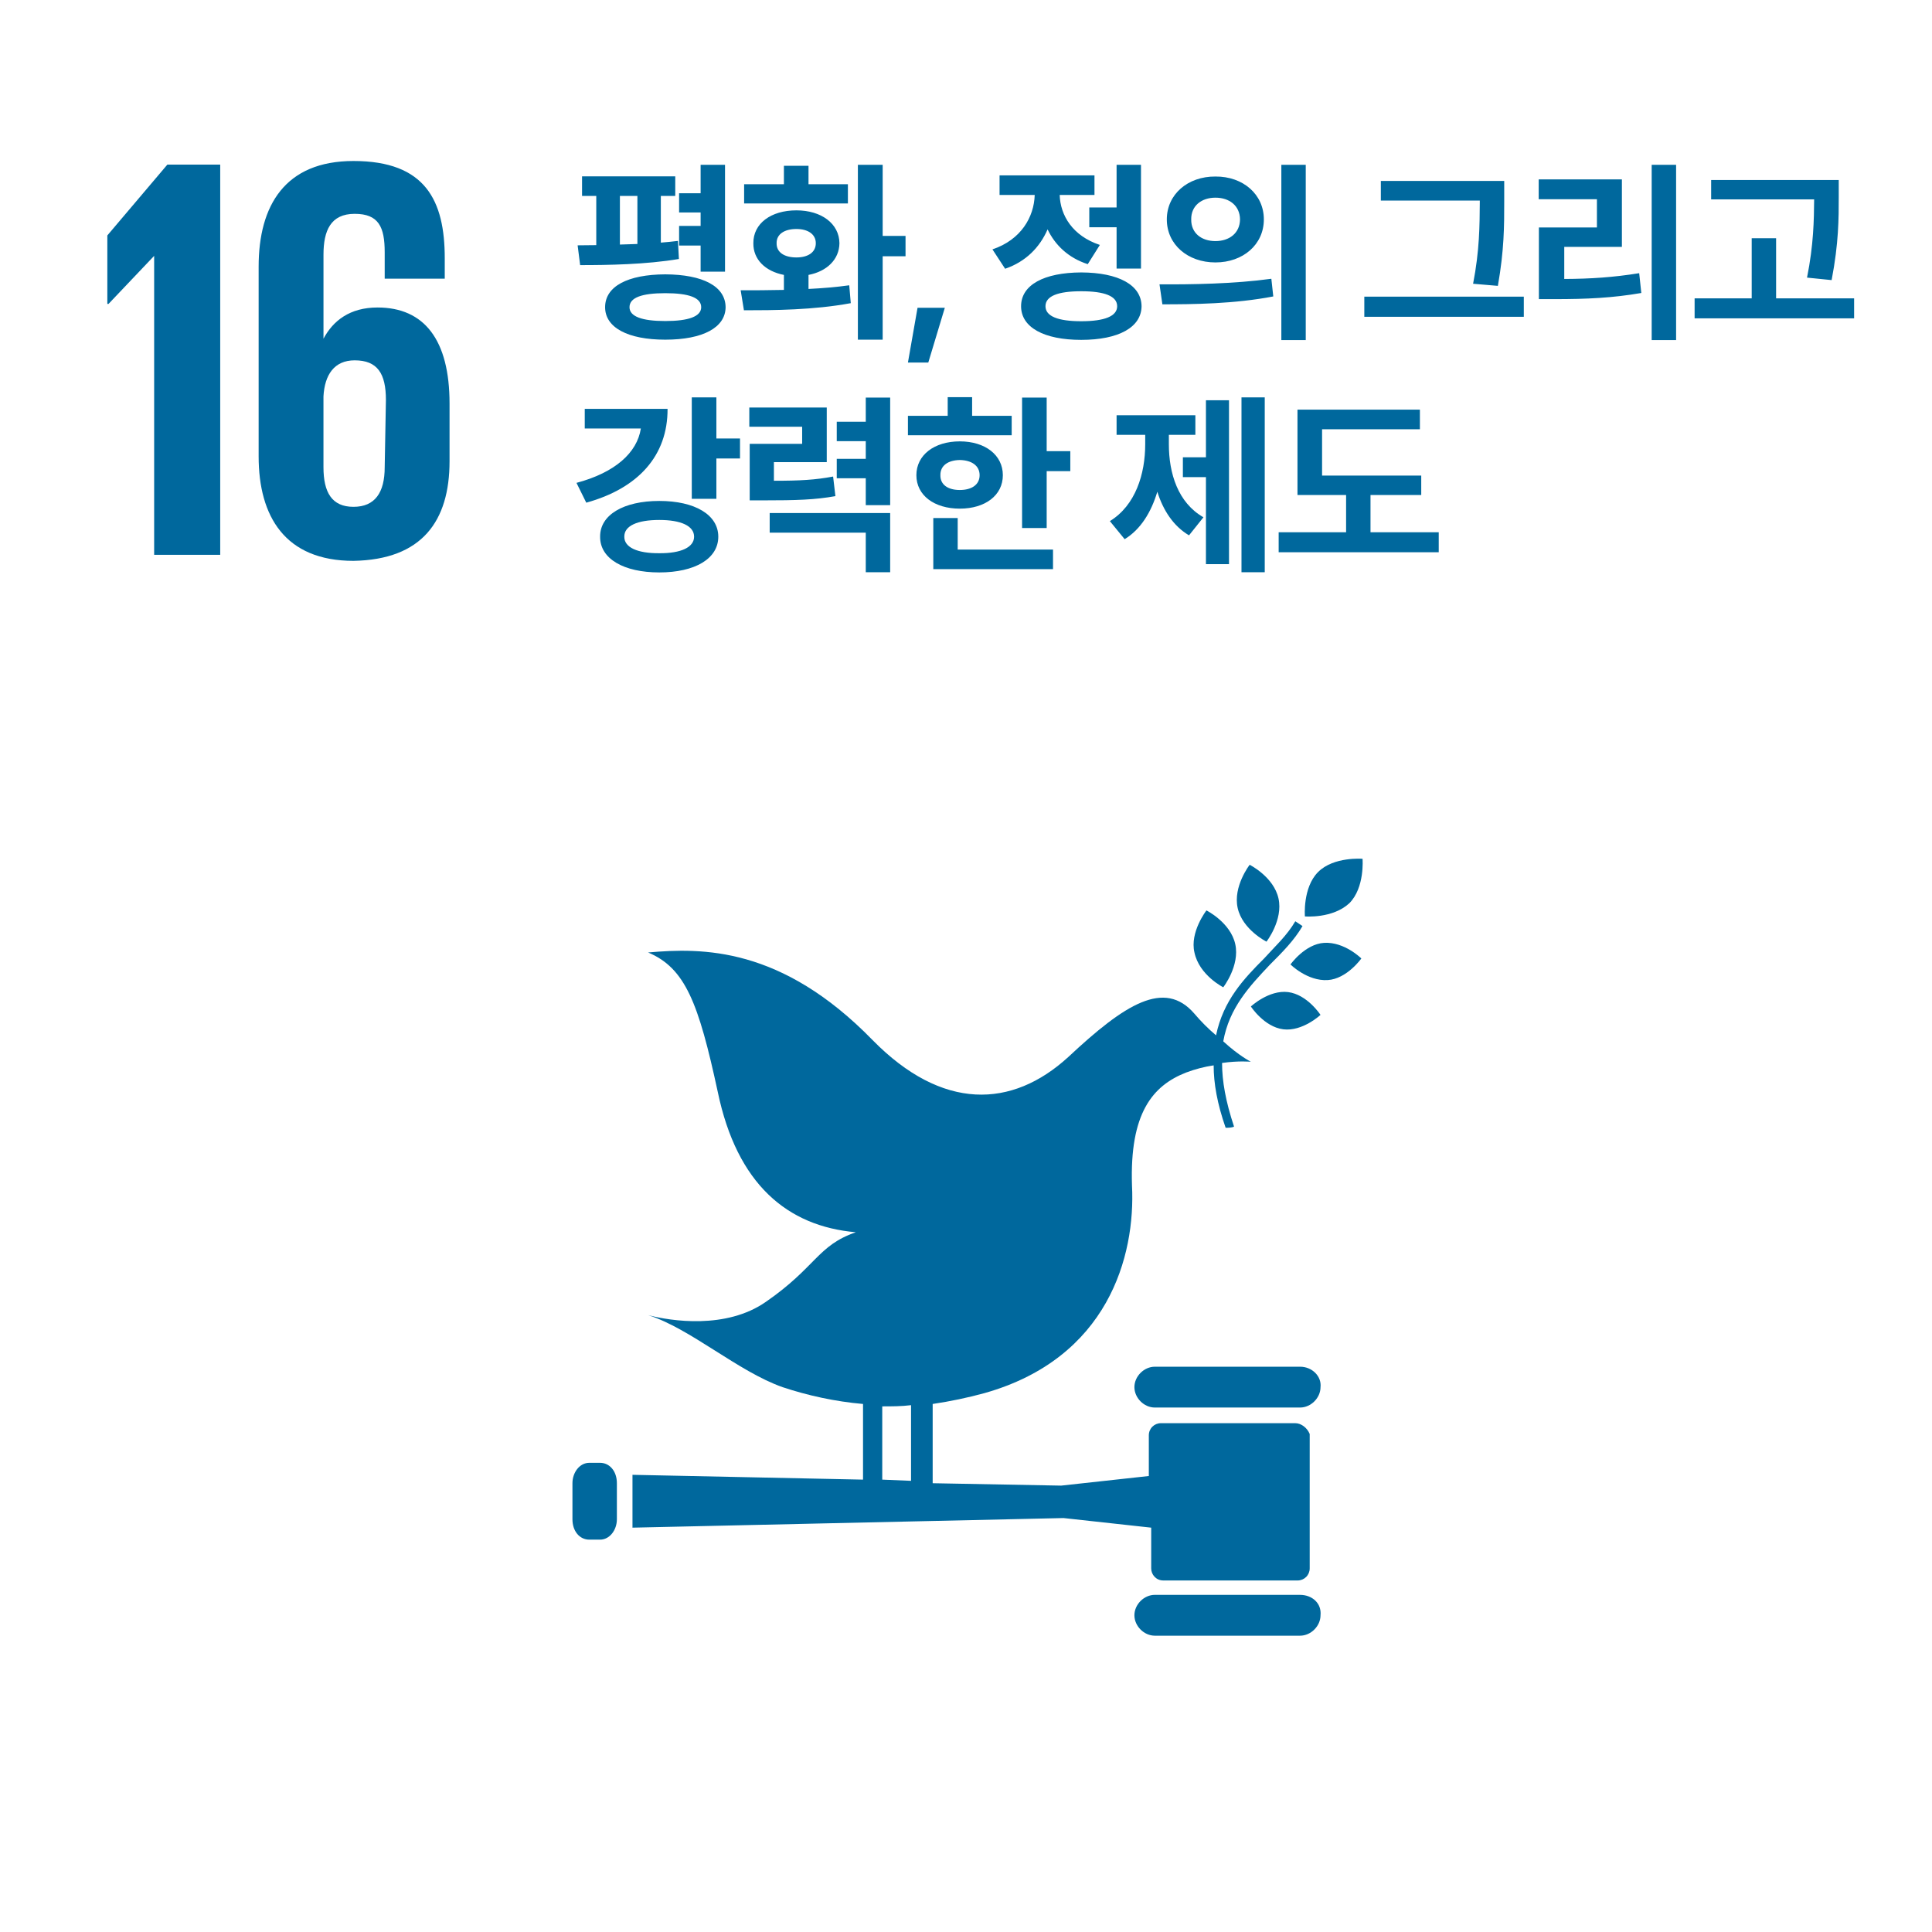
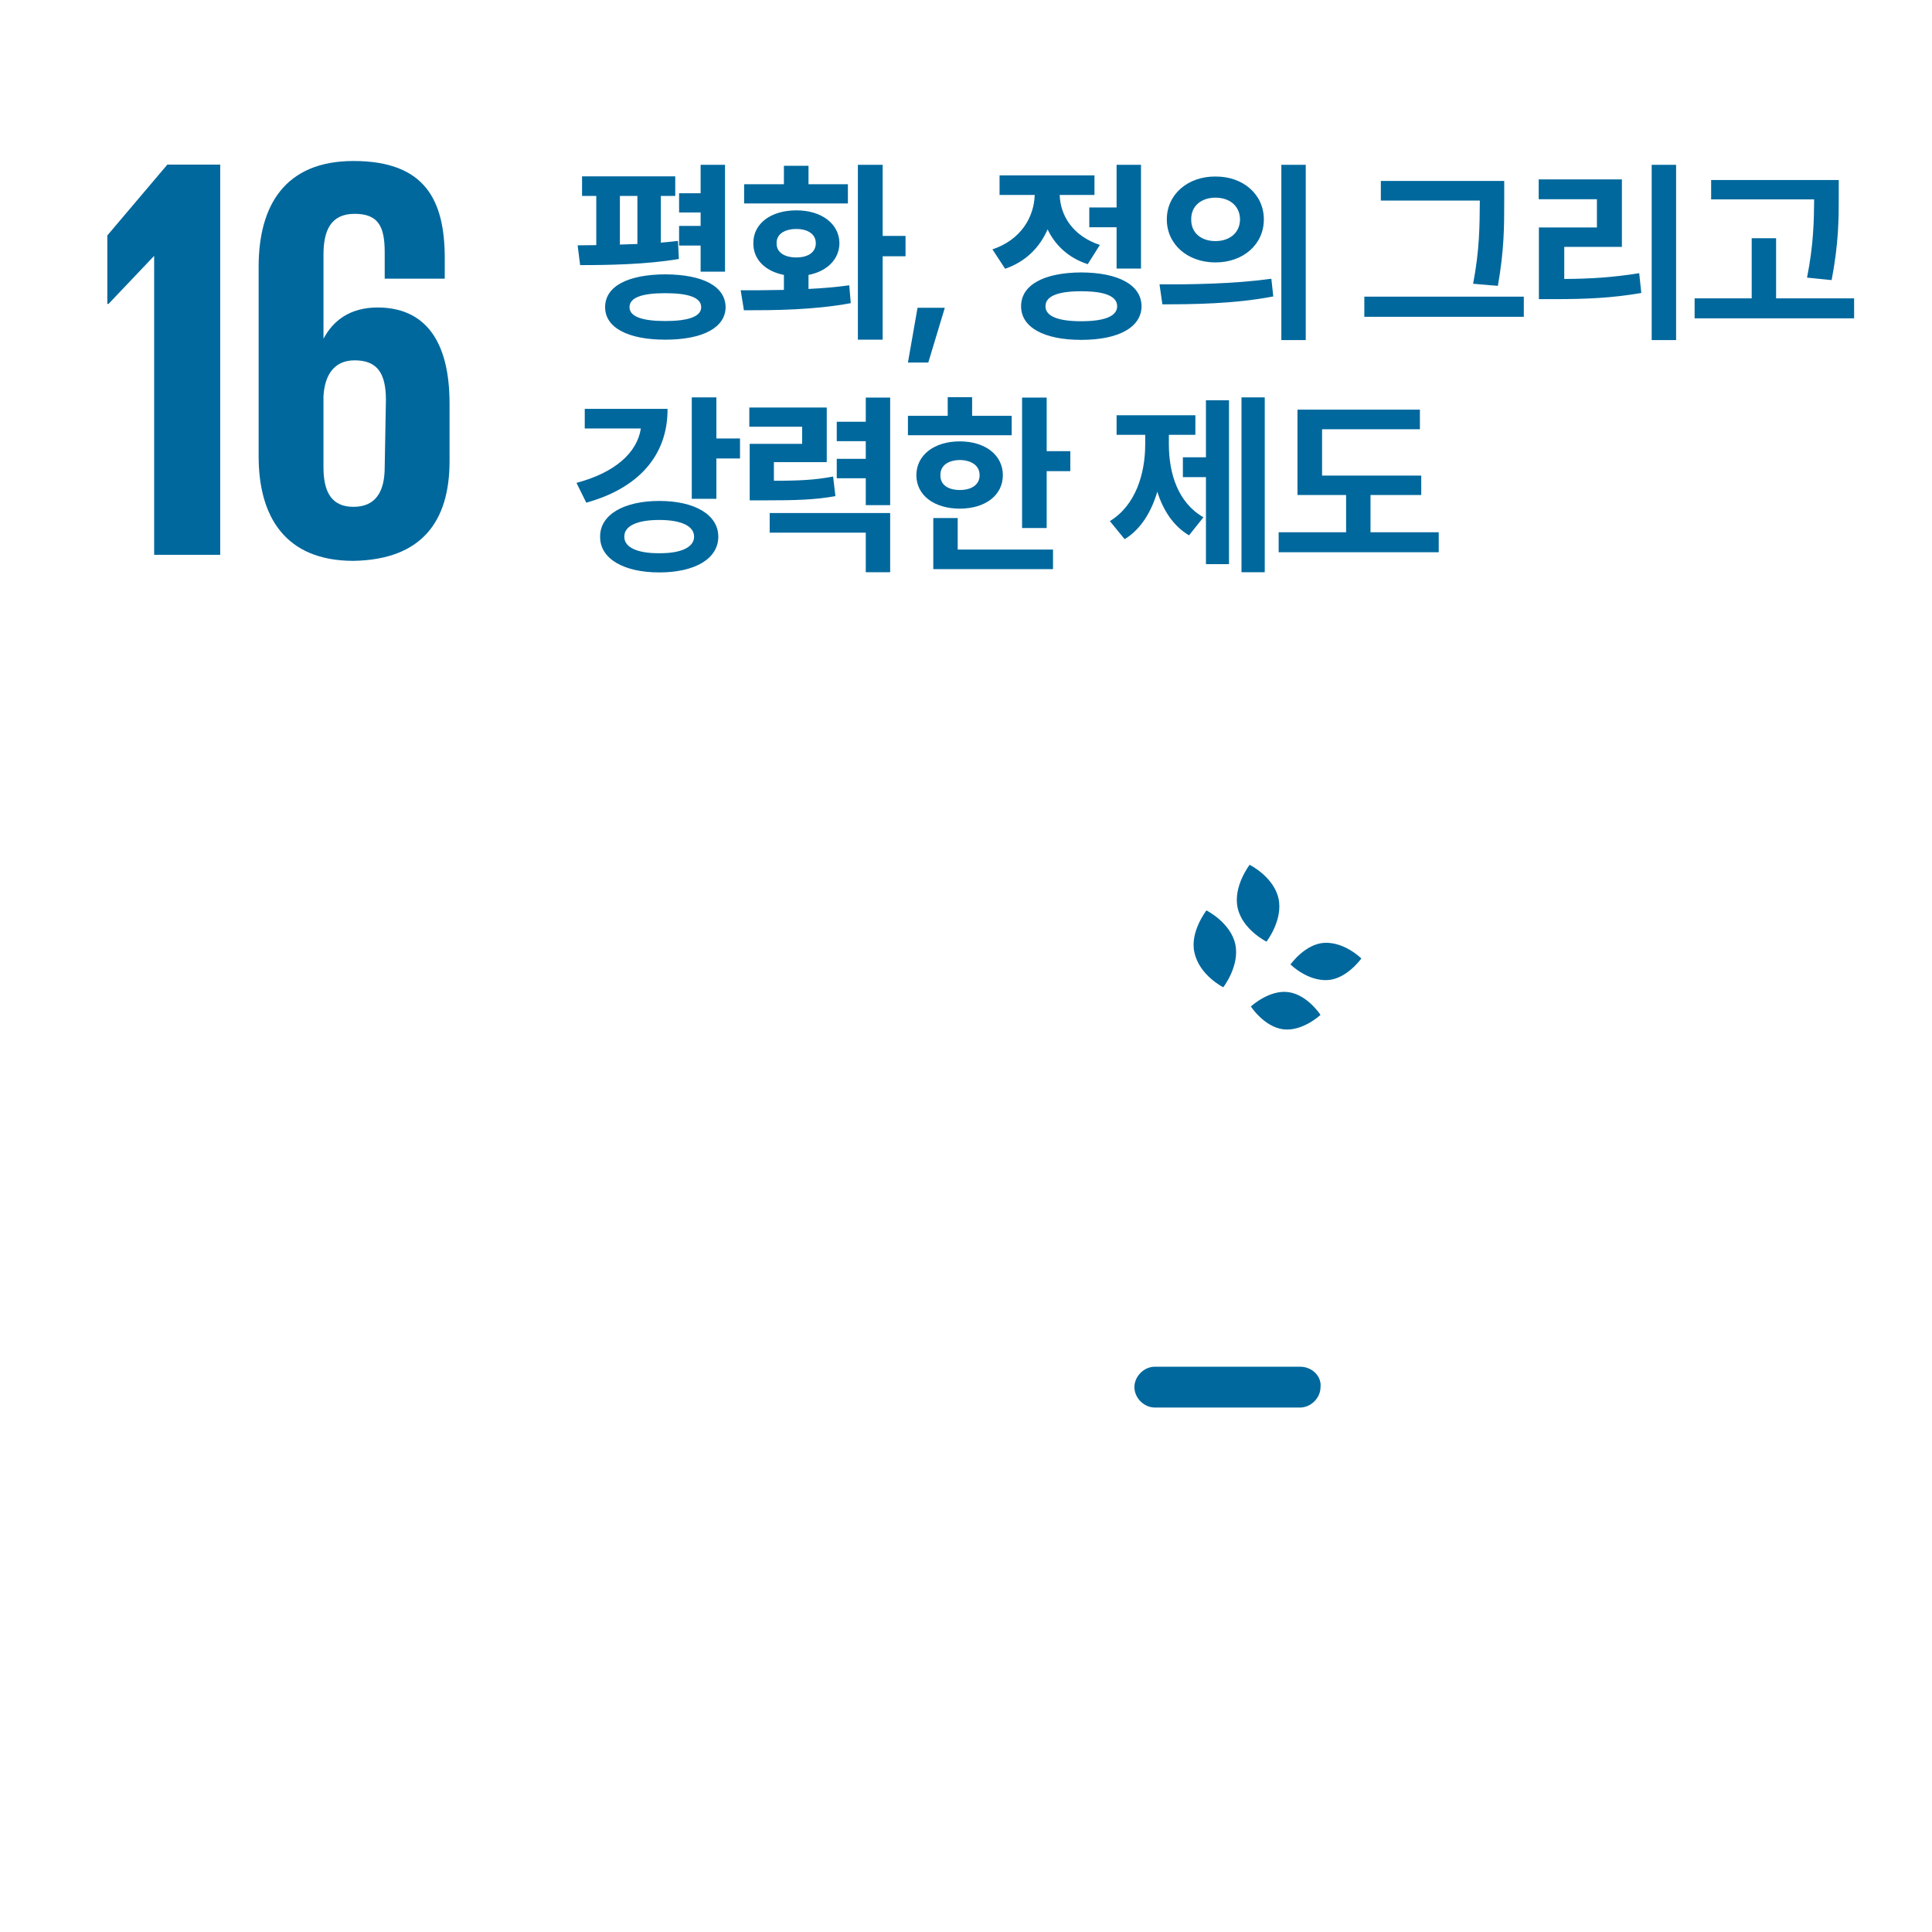
<svg xmlns="http://www.w3.org/2000/svg" width="108" height="108" viewBox="0 0 108 108" fill="none">
  <g clip-path="url(#clip0_580_2387)">
-     <path d="M72.408 79.557H64.89C64.712 79.558 64.542 79.629 64.417 79.754C64.291 79.88 64.221 80.05 64.22 80.228V82.51L59.32 83.047L52.137 82.913V78.483C53.11 78.339 54.074 78.138 55.023 77.879C61.937 75.932 63.481 70.227 63.279 66.267C63.145 62.239 64.42 60.695 66.299 59.957C66.798 59.768 67.316 59.633 67.844 59.554C67.844 60.561 68.045 61.702 68.514 63.044C68.649 63.044 68.851 63.044 68.984 62.978C68.514 61.568 68.314 60.427 68.314 59.42C69.254 59.286 69.924 59.353 69.924 59.353C69.924 59.353 69.254 59.017 68.381 58.212C68.716 56.332 69.857 55.124 70.998 53.916C71.67 53.245 72.341 52.574 72.811 51.768L72.408 51.5C71.938 52.305 71.267 52.91 70.663 53.58C69.522 54.722 68.381 55.93 67.978 57.876C67.543 57.508 67.138 57.103 66.77 56.668C65.092 54.721 62.877 56.131 59.722 59.084C56.567 61.971 52.674 62.105 48.781 58.144C43.68 52.909 39.249 52.976 36.229 53.244C38.309 54.117 39.049 56.064 40.122 61.031C41.196 66.2 44.015 68.549 47.842 68.884C45.693 69.623 45.626 70.831 42.807 72.778C40.592 74.321 37.504 73.851 36.229 73.516C38.579 74.254 41.263 76.671 43.747 77.543C45.157 78.013 46.7 78.349 48.244 78.483V82.712L35.356 82.443V85.397L59.453 84.86L64.353 85.397V87.679C64.353 88.014 64.622 88.349 65.025 88.349H72.542C72.72 88.349 72.89 88.278 73.016 88.152C73.141 88.027 73.212 87.857 73.213 87.679V80.161C73.079 79.825 72.743 79.557 72.408 79.557ZM49.318 78.617C49.855 78.617 50.392 78.617 50.928 78.55V82.779L49.318 82.712V78.617ZM34.484 84.927C34.484 85.531 34.081 86.067 33.544 86.067H32.94C32.403 86.067 32 85.597 32 84.927V82.913C32 82.309 32.403 81.772 32.94 81.772H33.544C34.081 81.772 34.484 82.242 34.484 82.912V84.927Z" fill="#00689D" />
    <path d="M69.187 50.759C68.917 49.552 69.857 48.342 69.857 48.342C69.857 48.342 71.2 49.014 71.468 50.222C71.737 51.43 70.797 52.639 70.797 52.639C70.797 52.639 69.455 51.968 69.187 50.759Z" fill="#00689D" />
    <path d="M69.051 52.773C69.321 53.981 68.381 55.189 68.381 55.189C68.381 55.189 67.038 54.518 66.77 53.243C66.501 52.102 67.441 50.893 67.441 50.893C67.441 50.893 68.783 51.565 69.051 52.773Z" fill="#00689D" />
    <path d="M74.22 54.787C73.079 54.854 72.139 53.914 72.139 53.914C72.139 53.914 72.945 52.773 74.019 52.706C75.16 52.639 76.1 53.579 76.1 53.579C76.1 53.579 75.294 54.72 74.22 54.787Z" fill="#00689D" />
-     <path d="M72.945 51.229C72.945 51.229 72.811 49.618 73.683 48.746C74.556 47.873 76.167 48.007 76.167 48.007C76.167 48.007 76.301 49.618 75.429 50.491C74.489 51.363 72.945 51.229 72.945 51.229Z" fill="#00689D" />
    <path d="M73.817 56.733C73.817 56.733 72.811 57.673 71.737 57.539C70.663 57.404 69.925 56.263 69.925 56.263C69.925 56.263 70.931 55.324 72.005 55.458C73.079 55.593 73.817 56.733 73.817 56.733Z" fill="#00689D" />
    <path d="M64.555 76.4H72.677C73.349 76.4 73.885 76.937 73.818 77.542C73.818 78.145 73.281 78.682 72.676 78.682H64.554C63.951 78.682 63.414 78.145 63.414 77.541C63.414 76.937 63.951 76.4 64.555 76.4Z" fill="#00689D" />
-     <path d="M64.555 89.153H72.677L72.676 89.154C73.348 89.154 73.885 89.624 73.818 90.294C73.818 90.898 73.281 91.436 72.676 91.436H64.554C63.951 91.436 63.414 90.899 63.414 90.294C63.414 89.69 63.951 89.153 64.555 89.153Z" fill="#00689D" />
    <path d="M37.747 9.857V10.953H36.941V13.563C37.269 13.537 37.591 13.504 37.898 13.467L37.951 14.477C36.114 14.788 33.977 14.82 32.43 14.82L32.29 13.714L33.332 13.703V10.953H32.537V9.857H37.747ZM40.529 9.213V15.185H39.165V13.725H37.962V12.629H39.165V11.877H37.962V10.803H39.165V9.213H40.529ZM37.188 15.336C39.294 15.347 40.551 16.002 40.562 17.173C40.551 18.311 39.294 18.988 37.188 18.988C35.094 18.988 33.826 18.311 33.826 17.173C33.826 16.002 35.094 15.347 37.188 15.336ZM37.188 16.389C35.878 16.389 35.19 16.636 35.19 17.173C35.19 17.689 35.878 17.946 37.188 17.946C38.499 17.946 39.197 17.689 39.197 17.173C39.197 16.636 38.499 16.389 37.188 16.389ZM34.653 13.671L35.631 13.639V10.953H34.653V13.671ZM49.342 9.213V13.188H50.62V14.326H49.342V18.988H47.956V9.213H49.342ZM41.404 16.227C42.118 16.227 42.951 16.227 43.821 16.206V15.368C42.779 15.164 42.102 14.503 42.113 13.596C42.102 12.5 43.09 11.759 44.519 11.759C45.915 11.759 46.914 12.5 46.925 13.596C46.914 14.503 46.227 15.169 45.196 15.368V16.152C45.969 16.115 46.748 16.05 47.473 15.948L47.559 16.947C45.475 17.334 43.241 17.345 41.586 17.345L41.404 16.227ZM47.398 10.298V11.372H41.597V10.298H43.821V9.267H45.196V10.298H47.398ZM44.519 12.801C43.853 12.801 43.402 13.091 43.413 13.596C43.402 14.111 43.853 14.391 44.519 14.391C45.163 14.391 45.604 14.111 45.604 13.596C45.604 13.091 45.163 12.801 44.519 12.801ZM52.816 17.205L51.892 20.267H50.754L51.291 17.205H52.816ZM63.782 9.213V15.014H62.418V12.704H60.892V11.598H62.418V9.213H63.782ZM60.441 15.229C62.525 15.239 63.803 15.927 63.814 17.119C63.803 18.301 62.525 18.999 60.441 18.999C58.357 18.999 57.079 18.301 57.079 17.119C57.079 15.927 58.357 15.239 60.441 15.229ZM60.441 16.281C59.141 16.281 58.443 16.55 58.443 17.119C58.443 17.678 59.141 17.957 60.441 17.957C61.741 17.957 62.45 17.678 62.45 17.119C62.45 16.55 61.741 16.281 60.441 16.281ZM61.182 9.804V10.899H59.238C59.27 12.038 59.958 13.188 61.483 13.692L60.806 14.767C59.727 14.418 58.985 13.709 58.561 12.822C58.126 13.821 57.347 14.627 56.187 15.024L55.478 13.94C57.084 13.402 57.804 12.124 57.841 10.899H55.876V9.804H61.182ZM67.943 9.868C69.49 9.857 70.65 10.867 70.65 12.264C70.65 13.671 69.49 14.67 67.943 14.67C66.397 14.67 65.226 13.671 65.226 12.264C65.226 10.867 66.397 9.857 67.943 9.868ZM67.943 11.05C67.17 11.05 66.579 11.501 66.59 12.264C66.579 13.037 67.17 13.477 67.943 13.477C68.717 13.477 69.308 13.037 69.318 12.264C69.308 11.501 68.728 11.05 67.943 11.05ZM72.992 9.213V19.01H71.628V9.213H72.992ZM64.817 15.895C66.558 15.905 68.975 15.873 71.069 15.583L71.177 16.571C69.007 16.99 66.686 17.012 64.978 17.012L64.817 15.895ZM84.087 10.115V11.286C84.087 12.629 84.087 13.961 83.732 15.98L82.347 15.862C82.712 13.982 82.712 12.586 82.722 11.286V11.211H77.19V10.115H84.087ZM85.182 16.582V17.71H76.266V16.582H85.182ZM93.695 9.213V19.01H92.33V9.213H93.695ZM90.665 10.029V13.8H87.443V15.594C88.93 15.588 90.198 15.502 91.632 15.271L91.75 16.378C90.139 16.657 88.689 16.722 86.906 16.722H86.025V12.715H89.269V11.136H86.014V10.029H90.665ZM102.787 10.062V10.985C102.787 12.21 102.787 13.585 102.389 15.658L101.014 15.519C101.385 13.671 101.401 12.296 101.412 11.146H95.654V10.062H102.787ZM103.646 16.679V17.796H94.73V16.679H97.921V13.316H99.285V16.679H103.646ZM40.046 22.213V24.512H41.367V25.629H40.046V27.885H38.671V22.213H40.046ZM37.317 22.857C37.328 25.468 35.685 27.294 32.773 28.1L32.226 26.993C34.379 26.419 35.615 25.312 35.824 23.953H32.688V22.857H37.317ZM36.855 28.003C38.843 28.003 40.153 28.776 40.153 30.001C40.153 31.236 38.843 31.999 36.855 31.999C34.868 31.999 33.536 31.236 33.547 30.001C33.536 28.776 34.868 28.003 36.855 28.003ZM36.855 29.066C35.62 29.066 34.89 29.399 34.9 30.001C34.89 30.592 35.62 30.936 36.855 30.925C38.069 30.936 38.8 30.592 38.8 30.001C38.8 29.399 38.069 29.066 36.855 29.066ZM46.216 22.782V25.833H43.262V26.875C44.718 26.875 45.577 26.827 46.571 26.639L46.7 27.734C45.561 27.939 44.53 27.971 42.639 27.971H41.909V24.812H44.841V23.856H41.887V22.782H46.216ZM49.761 22.224V28.239H48.397V26.735H46.775V25.65H48.397V24.662H46.775V23.577H48.397V22.224H49.761ZM49.761 28.68V31.988H48.397V29.775H43.026V28.68H49.761ZM58.51 22.224V25.221H59.831V26.338H58.51V29.518H57.135V22.224H58.51ZM56.554 23.244V24.329H50.754V23.244H52.977V22.202H54.342V23.244H56.554ZM53.654 24.673C55.072 24.673 56.06 25.436 56.06 26.564C56.06 27.691 55.072 28.433 53.654 28.433C52.225 28.433 51.226 27.691 51.226 26.564C51.226 25.436 52.225 24.673 53.654 24.673ZM53.654 25.715C52.999 25.726 52.558 26.026 52.569 26.564C52.558 27.101 52.999 27.391 53.654 27.391C54.309 27.391 54.761 27.101 54.761 26.564C54.761 26.026 54.309 25.726 53.654 25.715ZM58.864 30.721V31.816H52.172V28.959H53.536V30.721H58.864ZM70.7 22.213V31.988H69.4V22.213H70.7ZM68.702 22.374V31.537H67.413V26.671H66.124V25.564H67.413V22.374H68.702ZM65.34 24.834C65.34 26.456 65.844 28.1 67.273 28.916L66.467 29.926C65.597 29.41 65.023 28.535 64.695 27.487C64.356 28.626 63.766 29.593 62.869 30.141L62.042 29.131C63.481 28.25 64.018 26.488 64.018 24.834V24.308H62.418V23.212H66.822V24.308H65.34V24.834ZM79.448 26.585V27.67H76.612V29.754H80.426V30.871H71.478V29.754H75.248V27.67H72.53V22.9H79.373V23.996H73.905V26.585H79.448Z" fill="#00689D" />
    <path fill-rule="evenodd" clip-rule="evenodd" d="M25.13 25.781V22.559C25.13 19.001 23.72 17.189 21.103 17.189C19.559 17.189 18.619 17.927 18.083 18.934V14.236C18.083 12.893 18.485 11.953 19.827 11.953C21.17 11.953 21.505 12.692 21.505 14.101V15.578H24.862V14.437C24.862 11.215 23.788 9 19.76 9C15.934 9 14.458 11.484 14.458 14.907V25.512C14.458 28.868 15.934 31.352 19.76 31.352C23.586 31.285 25.13 29.137 25.13 25.781ZM6 13.162V16.988H6.067L8.617 14.303V31.016H12.31V9.201H9.356L6 13.161V13.162ZM21.505 26.117C21.505 27.527 20.968 28.332 19.76 28.332C18.552 28.332 18.082 27.527 18.082 26.117V22.157C18.149 20.949 18.686 20.143 19.827 20.143C21.103 20.143 21.573 20.882 21.573 22.359L21.505 26.117Z" fill="#00689D" />
  </g>
  <defs>
    <clipPath id="clip0_580_2387">
      <rect width="108" height="108" fill="white" />
    </clipPath>
  </defs>
</svg>